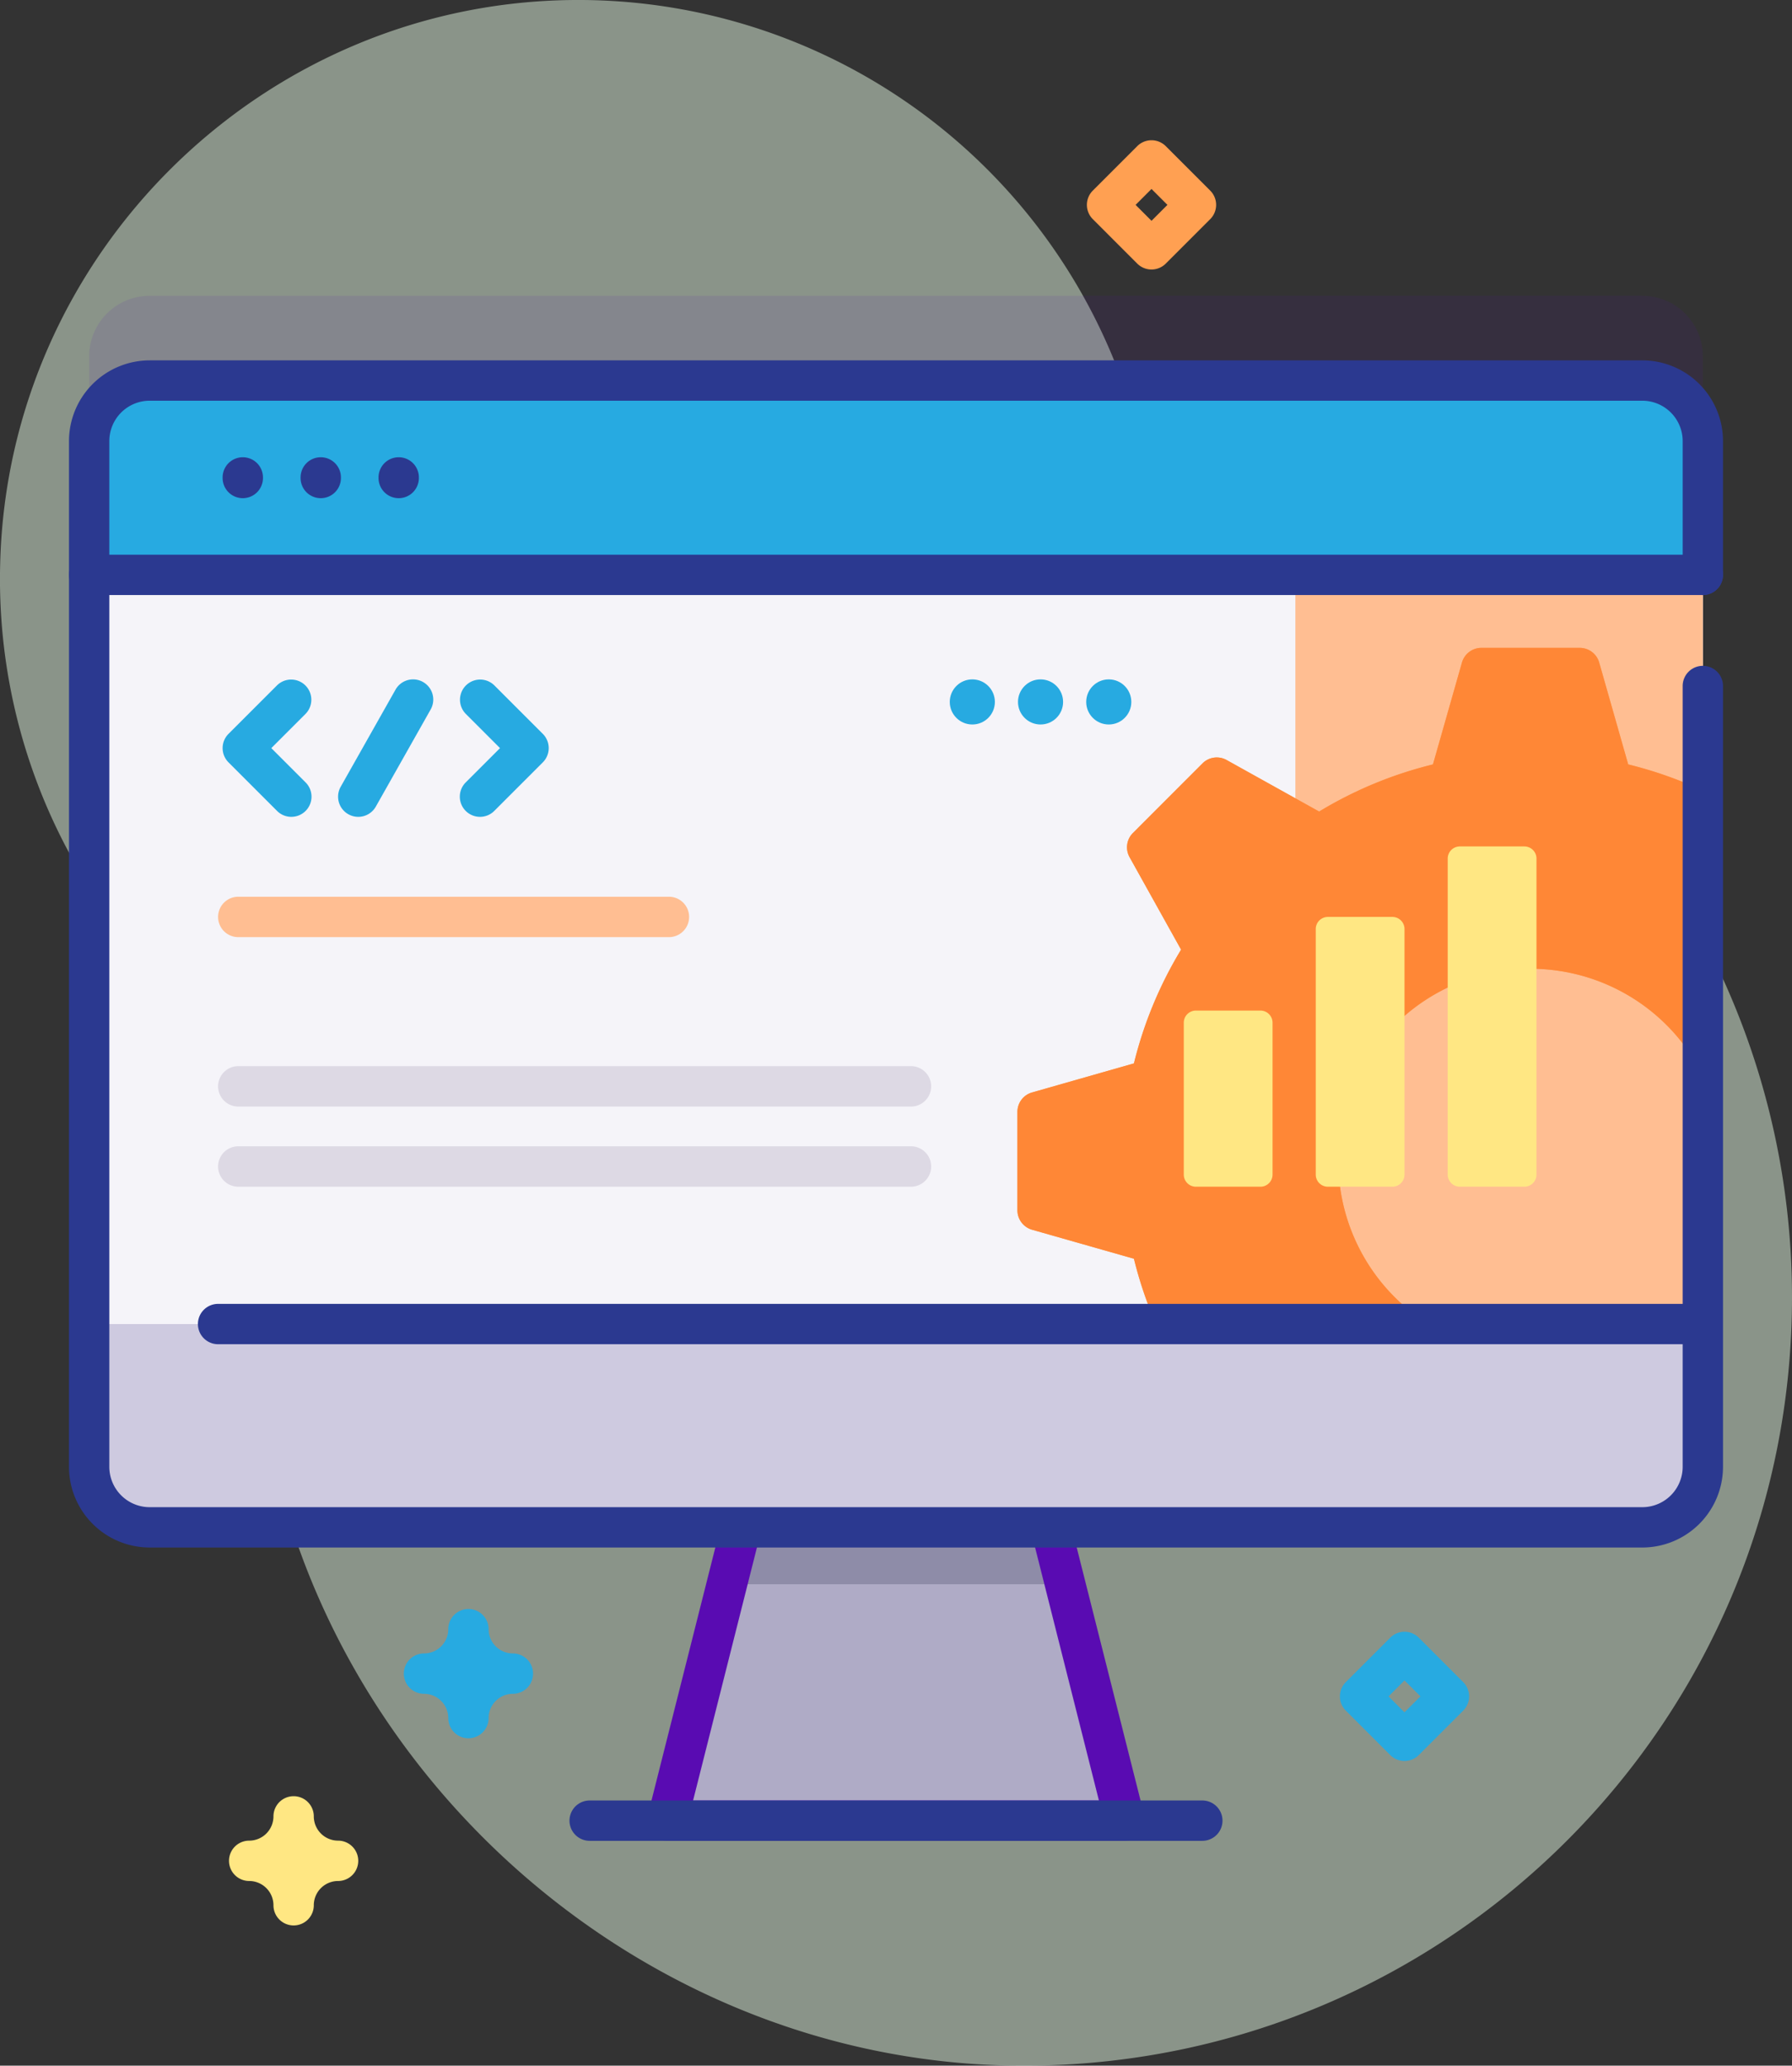
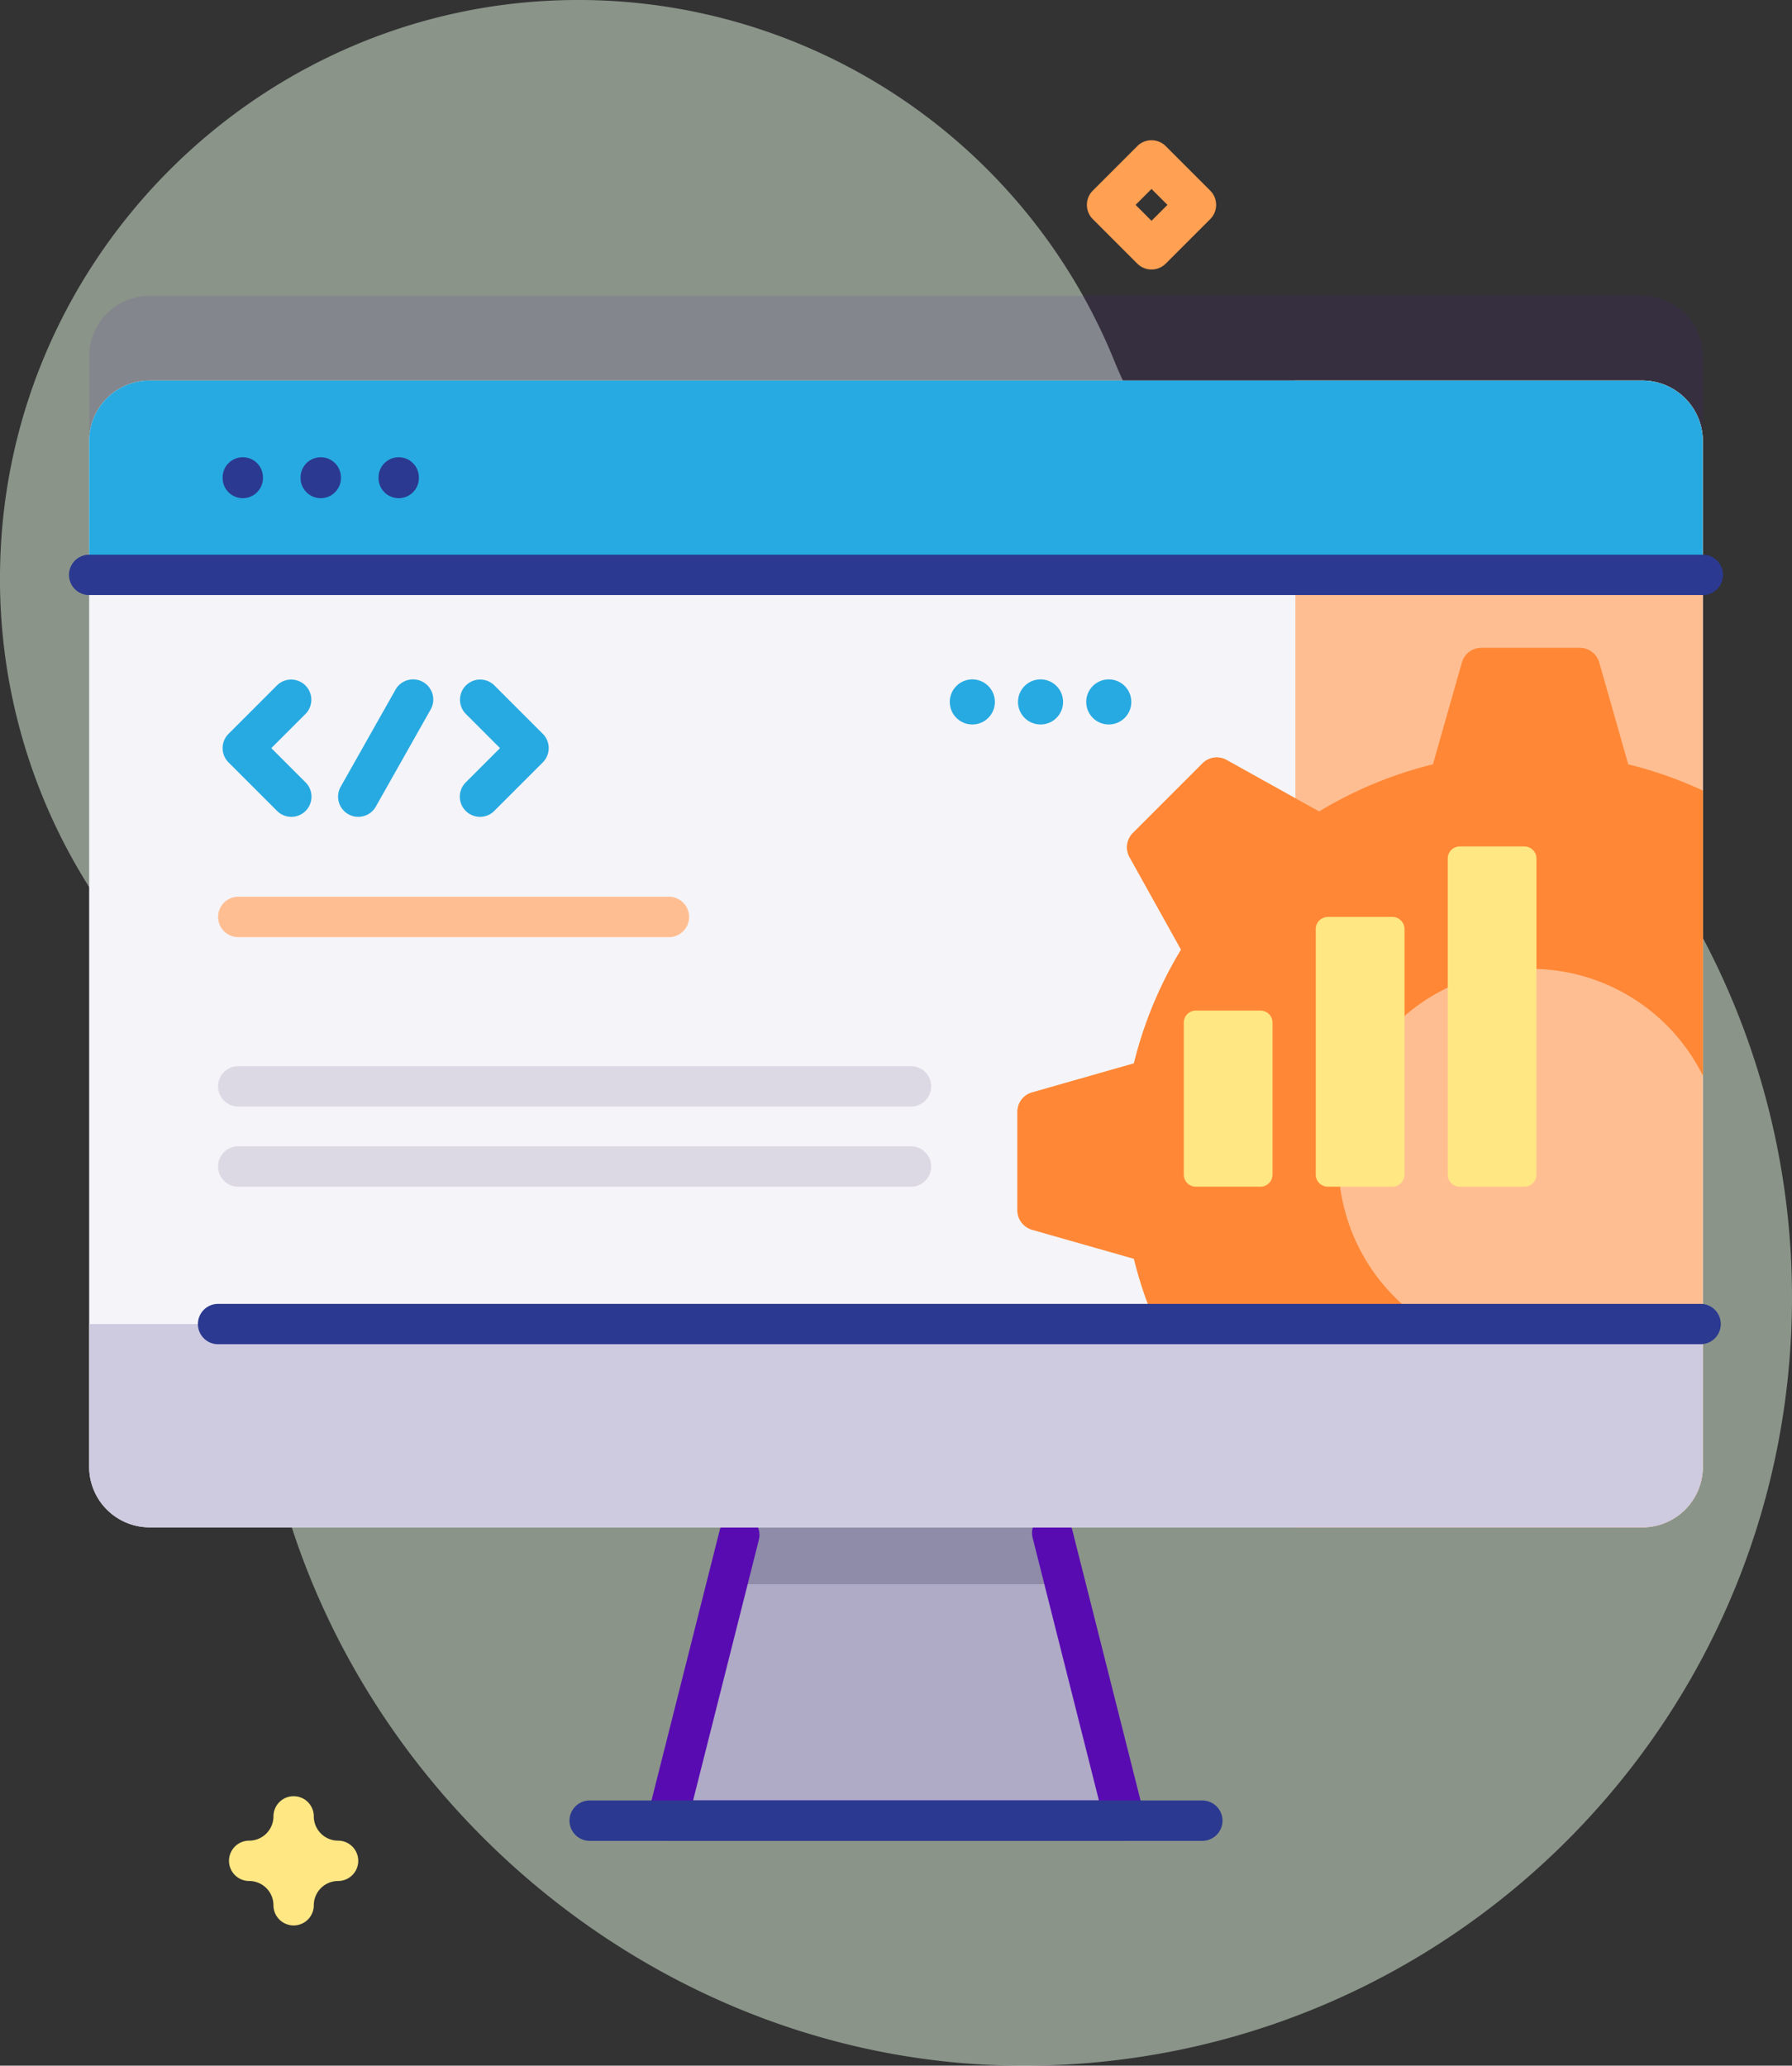
<svg xmlns="http://www.w3.org/2000/svg" width="444.203" height="512" viewBox="0 0 444.203 512">
  <rect x="0" y="0" width="444.203" height="512" fill="#333333" stroke="none" />
  <g id="web-development" transform="translate(-33.899 0)">
    <path id="Path_102" data-name="Path 102" d="M310.075,89.353A143.379,143.379,0,0,0,176.349,0C99.225.478,35.813,62.687,33.942,139.789a142.834,142.834,0,0,0,36.334,98.983C88.9,259.628,98.239,287.1,97.3,315.04q-.187,5.571-.052,11.22c2.464,101.4,89.087,185.8,190.517,185.74C392.9,511.937,478.1,426.69,478.1,321.543A190.477,190.477,0,0,0,366.465,148.12,109.974,109.974,0,0,1,310.075,89.353Z" fill="rgba(226,246,225,0.5)" />
    <path id="Path_103" data-name="Path 103" d="M456,88.317v254.25a15.005,15.005,0,0,1-15,15H71a15.005,15.005,0,0,1-15-15V88.317a15.005,15.005,0,0,1,15-15H441a15.005,15.005,0,0,1,15,15Z" fill="#590bb2" opacity="0.1" />
    <path id="Path_104" data-name="Path 104" d="M319.337,66.8a5,5,0,0,1-3.535-1.464L304.784,54.314a5,5,0,0,1,0-7.071L315.8,36.225a5,5,0,0,1,7.07,0l11.019,11.018a5,5,0,0,1,0,7.072L322.872,65.333A5,5,0,0,1,319.337,66.8Zm-3.946-16.018,3.946,3.947,3.947-3.947-3.947-3.947Z" fill="#ffa052" />
-     <path id="Path_105" data-name="Path 105" d="M382.05,436.48a5,5,0,0,1-3.535-1.464L367.5,424a5,5,0,0,1,0-7.071l11.018-11.018a5,5,0,0,1,7.07,0L396.6,416.927a5,5,0,0,1,0,7.072l-11.019,11.018a5.005,5.005,0,0,1-3.535,1.463ZM378.1,420.462l3.946,3.947L386,420.462l-3.947-3.947Z" fill="#27aae1" />
    <path id="Path_106" data-name="Path 106" d="M106.684,477.24a5,5,0,0,1-5-5,6.025,6.025,0,0,0-6.019-6.018,5,5,0,1,1,0-10,6.026,6.026,0,0,0,6.019-6.018,5,5,0,0,1,10,0,6.025,6.025,0,0,0,6.018,6.018,5,5,0,1,1,0,10,6.025,6.025,0,0,0-6.018,6.018A5,5,0,0,1,106.684,477.24Z" fill="#ffe783" />
-     <path id="Path_107" data-name="Path 107" d="M150.016,430.842a5,5,0,0,1-5-5A6.025,6.025,0,0,0,139,419.824a5,5,0,0,1,0-10,6.025,6.025,0,0,0,6.018-6.018,5,5,0,0,1,10,0,6.025,6.025,0,0,0,6.019,6.018,5,5,0,0,1,0,10,6.026,6.026,0,0,0-6.019,6.018A5,5,0,0,1,150.016,430.842Z" fill="#27aae1" />
    <path id="Path_108" data-name="Path 108" d="M312.71,451.274H199.289l14.782-58.6,7.9-31.3h68.057l7.9,31.3Z" fill="#afabc6" />
    <path id="Path_109" data-name="Path 109" d="M297.928,392.671H214.071l7.9-31.3h68.057Z" fill="#8e8ca8" />
    <path id="Path_110" data-name="Path 110" d="M312.714,456.268H199.286a5,5,0,0,1-4.847-6.223L212.291,379.3a5,5,0,1,1,9.695,2.446L205.7,446.268H306.3l-16.426-65.1a5,5,0,1,1,9.7-2.446l18,71.32a5,5,0,0,1-4.848,6.223Z" fill="#590bb2" />
    <path id="Path_111" data-name="Path 111" d="M456,109.317v254.25a15.005,15.005,0,0,1-15,15H71a15.005,15.005,0,0,1-15-15V109.317a15.005,15.005,0,0,1,15-15H441a15.005,15.005,0,0,1,15,15Z" fill="#f5f4f9" />
    <path id="Path_112" data-name="Path 112" d="M441,94.317H355v284.25h86a15.005,15.005,0,0,0,15-15V109.317a15.005,15.005,0,0,0-15-15Z" fill="#ffbe92" />
    <path id="Path_113" data-name="Path 113" d="M437.5,189.467l-7.19-25.25a5.01,5.01,0,0,0-4.81-3.64H401.1a5.01,5.01,0,0,0-4.81,3.64l-7.19,25.25a100.49,100.49,0,0,0-28.21,11.68l-22.94-12.77a5,5,0,0,0-5.97.83l-17.25,17.26a5.013,5.013,0,0,0-.84,5.97l12.78,22.94a100.574,100.574,0,0,0-11.69,28.2l-25.25,7.2a4.992,4.992,0,0,0-3.63,4.81v24.4a5.01,5.01,0,0,0,3.63,4.81l25.25,7.19a100.139,100.139,0,0,0,7.141,19.81h72.858A47.673,47.673,0,1,1,456,266.567v-70.6a100.623,100.623,0,0,0-18.5-6.5Z" fill="#ffa052" />
    <path id="Path_114" data-name="Path 114" d="M437.5,189.467l-7.19-25.25a5.01,5.01,0,0,0-4.81-3.64H401.1a5.01,5.01,0,0,0-4.81,3.64l-7.19,25.25a100.49,100.49,0,0,0-28.21,11.68l-22.94-12.77a5,5,0,0,0-5.97.83l-17.25,17.26a5.013,5.013,0,0,0-.84,5.97l12.78,22.94a100.574,100.574,0,0,0-11.69,28.2l-25.25,7.2a4.992,4.992,0,0,0-3.63,4.81v24.4a5.01,5.01,0,0,0,3.63,4.81l25.25,7.19a100.139,100.139,0,0,0,7.141,19.81h72.858A47.673,47.673,0,1,1,456,266.567v-70.6a100.623,100.623,0,0,0-18.5-6.5Z" fill="#ff8736" />
    <path id="Path_115" data-name="Path 115" d="M456,142.491V109.32a15,15,0,0,0-15-15H71a15,15,0,0,0-15,15v33.171Z" fill="#27aae1" />
    <path id="Path_116" data-name="Path 116" d="M456,147.491H56a5,5,0,0,1,0-10H456a5,5,0,0,1,0,10Z" fill="#2b3990" />
    <path id="Path_117" data-name="Path 117" d="M56,328.178v35.39a15,15,0,0,0,15,15H441a15,15,0,0,0,15-15v-35.39Z" fill="#cecae0" />
    <g id="Group_4" data-name="Group 4">
      <path id="Path_118" data-name="Path 118" d="M455.447,333.178H87.959a5,5,0,0,1,0-10H455.447a5,5,0,0,1,0,10Z" fill="#2b3990" />
      <path id="Path_119" data-name="Path 119" d="M331.934,456.268H180.066a5,5,0,1,1,0-10H331.933a5,5,0,0,1,0,10Z" fill="#2b3990" />
      <path id="Path_120" data-name="Path 120" d="M94.082,123.479a5,5,0,0,1-5-5v-.146a5,5,0,1,1,10,0v.146A5,5,0,0,1,94.082,123.479Z" fill="#2b3990" />
      <path id="Path_121" data-name="Path 121" d="M113.407,123.479a5,5,0,0,1-5-5v-.146a5,5,0,0,1,10,0v.146A5,5,0,0,1,113.407,123.479Z" fill="#2b3990" />
      <path id="Path_122" data-name="Path 122" d="M132.731,123.479a5,5,0,0,1-5-5v-.146a5,5,0,1,1,10,0v.146A5,5,0,0,1,132.731,123.479Z" fill="#2b3990" />
-       <path id="Path_123" data-name="Path 123" d="M441,383.567H71a20.023,20.023,0,0,1-20-20V109.32a20.023,20.023,0,0,1,20-20H441a20.023,20.023,0,0,1,20,20v33.171a5,5,0,1,1-10,0V109.32a10.011,10.011,0,0,0-10-10H71a10.011,10.011,0,0,0-10,10V363.568a10.011,10.011,0,0,0,10,10H441a10.011,10.011,0,0,0,10-10V170.032a5,5,0,1,1,10,0V363.568A20.022,20.022,0,0,1,441,383.567Z" fill="#2b3990" />
    </g>
    <path id="Path_124" data-name="Path 124" d="M259.709,274.271H92.967a5.008,5.008,0,1,1,0-10.016H259.709a5.008,5.008,0,0,1,0,10.016Z" fill="#ddd9e4" />
    <path id="Path_125" data-name="Path 125" d="M199.709,232.279H92.967a5.008,5.008,0,1,1,0-10.016H199.709a5.008,5.008,0,0,1,0,10.016Z" fill="#ffbe92" />
    <path id="Path_126" data-name="Path 126" d="M259.709,294.137H92.967a5.008,5.008,0,1,1,0-10.016H259.709a5.008,5.008,0,0,1,0,10.016Z" fill="#ddd9e4" />
    <path id="Path_127" data-name="Path 127" d="M106.117,202.462A4.983,4.983,0,0,1,102.582,201L90.547,188.963a5,5,0,0,1,0-7.071l12.035-12.035a5,5,0,0,1,7.07,7.071l-8.5,8.5,8.5,8.5a5,5,0,0,1-3.535,8.534Z" fill="#27aae1" />
    <path id="Path_128" data-name="Path 128" d="M152.879,202.462a5,5,0,0,1-3.535-8.535l8.5-8.5-8.5-8.5a5,5,0,0,1,7.07-7.071l12.035,12.035a5,5,0,0,1,0,7.071L156.414,201A4.981,4.981,0,0,1,152.879,202.462Z" fill="#27aae1" />
    <path id="Path_129" data-name="Path 129" d="M122.7,202.463a5,5,0,0,1-4.349-7.46l13.592-24.07a5,5,0,1,1,8.708,4.917l-13.592,24.07a5,5,0,0,1-4.359,2.543Z" fill="#27aae1" />
    <path id="Path_130" data-name="Path 130" d="M379.05,294.137h-16a3,3,0,0,1-3-3V230.271a3,3,0,0,1,3-3h16a3,3,0,0,1,3,3v60.866A3,3,0,0,1,379.05,294.137Z" fill="#ffe783" />
    <path id="Path_131" data-name="Path 131" d="M346.337,294.137h-16a3,3,0,0,1-3-3V253.48a3,3,0,0,1,3-3h16a3,3,0,0,1,3,3v37.657A3,3,0,0,1,346.337,294.137Z" fill="#ffe783" />
    <path id="Path_132" data-name="Path 132" d="M411.763,294.137h-16a3,3,0,0,1-3-3V212.8a3,3,0,0,1,3-3h16a3,3,0,0,1,3,3v78.34A3,3,0,0,1,411.763,294.137Z" fill="#ffe783" />
    <circle id="Ellipse_7" data-name="Ellipse 7" cx="5.59" cy="5.59" r="5.59" transform="translate(303.151 168.391)" fill="#27aae1" />
    <circle id="Ellipse_8" data-name="Ellipse 8" cx="5.59" cy="5.59" r="5.59" transform="translate(286.24 168.391)" fill="#27aae1" />
    <circle id="Ellipse_9" data-name="Ellipse 9" cx="5.59" cy="5.59" r="5.59" transform="translate(269.33 168.391)" fill="#27aae1" />
  </g>
</svg>